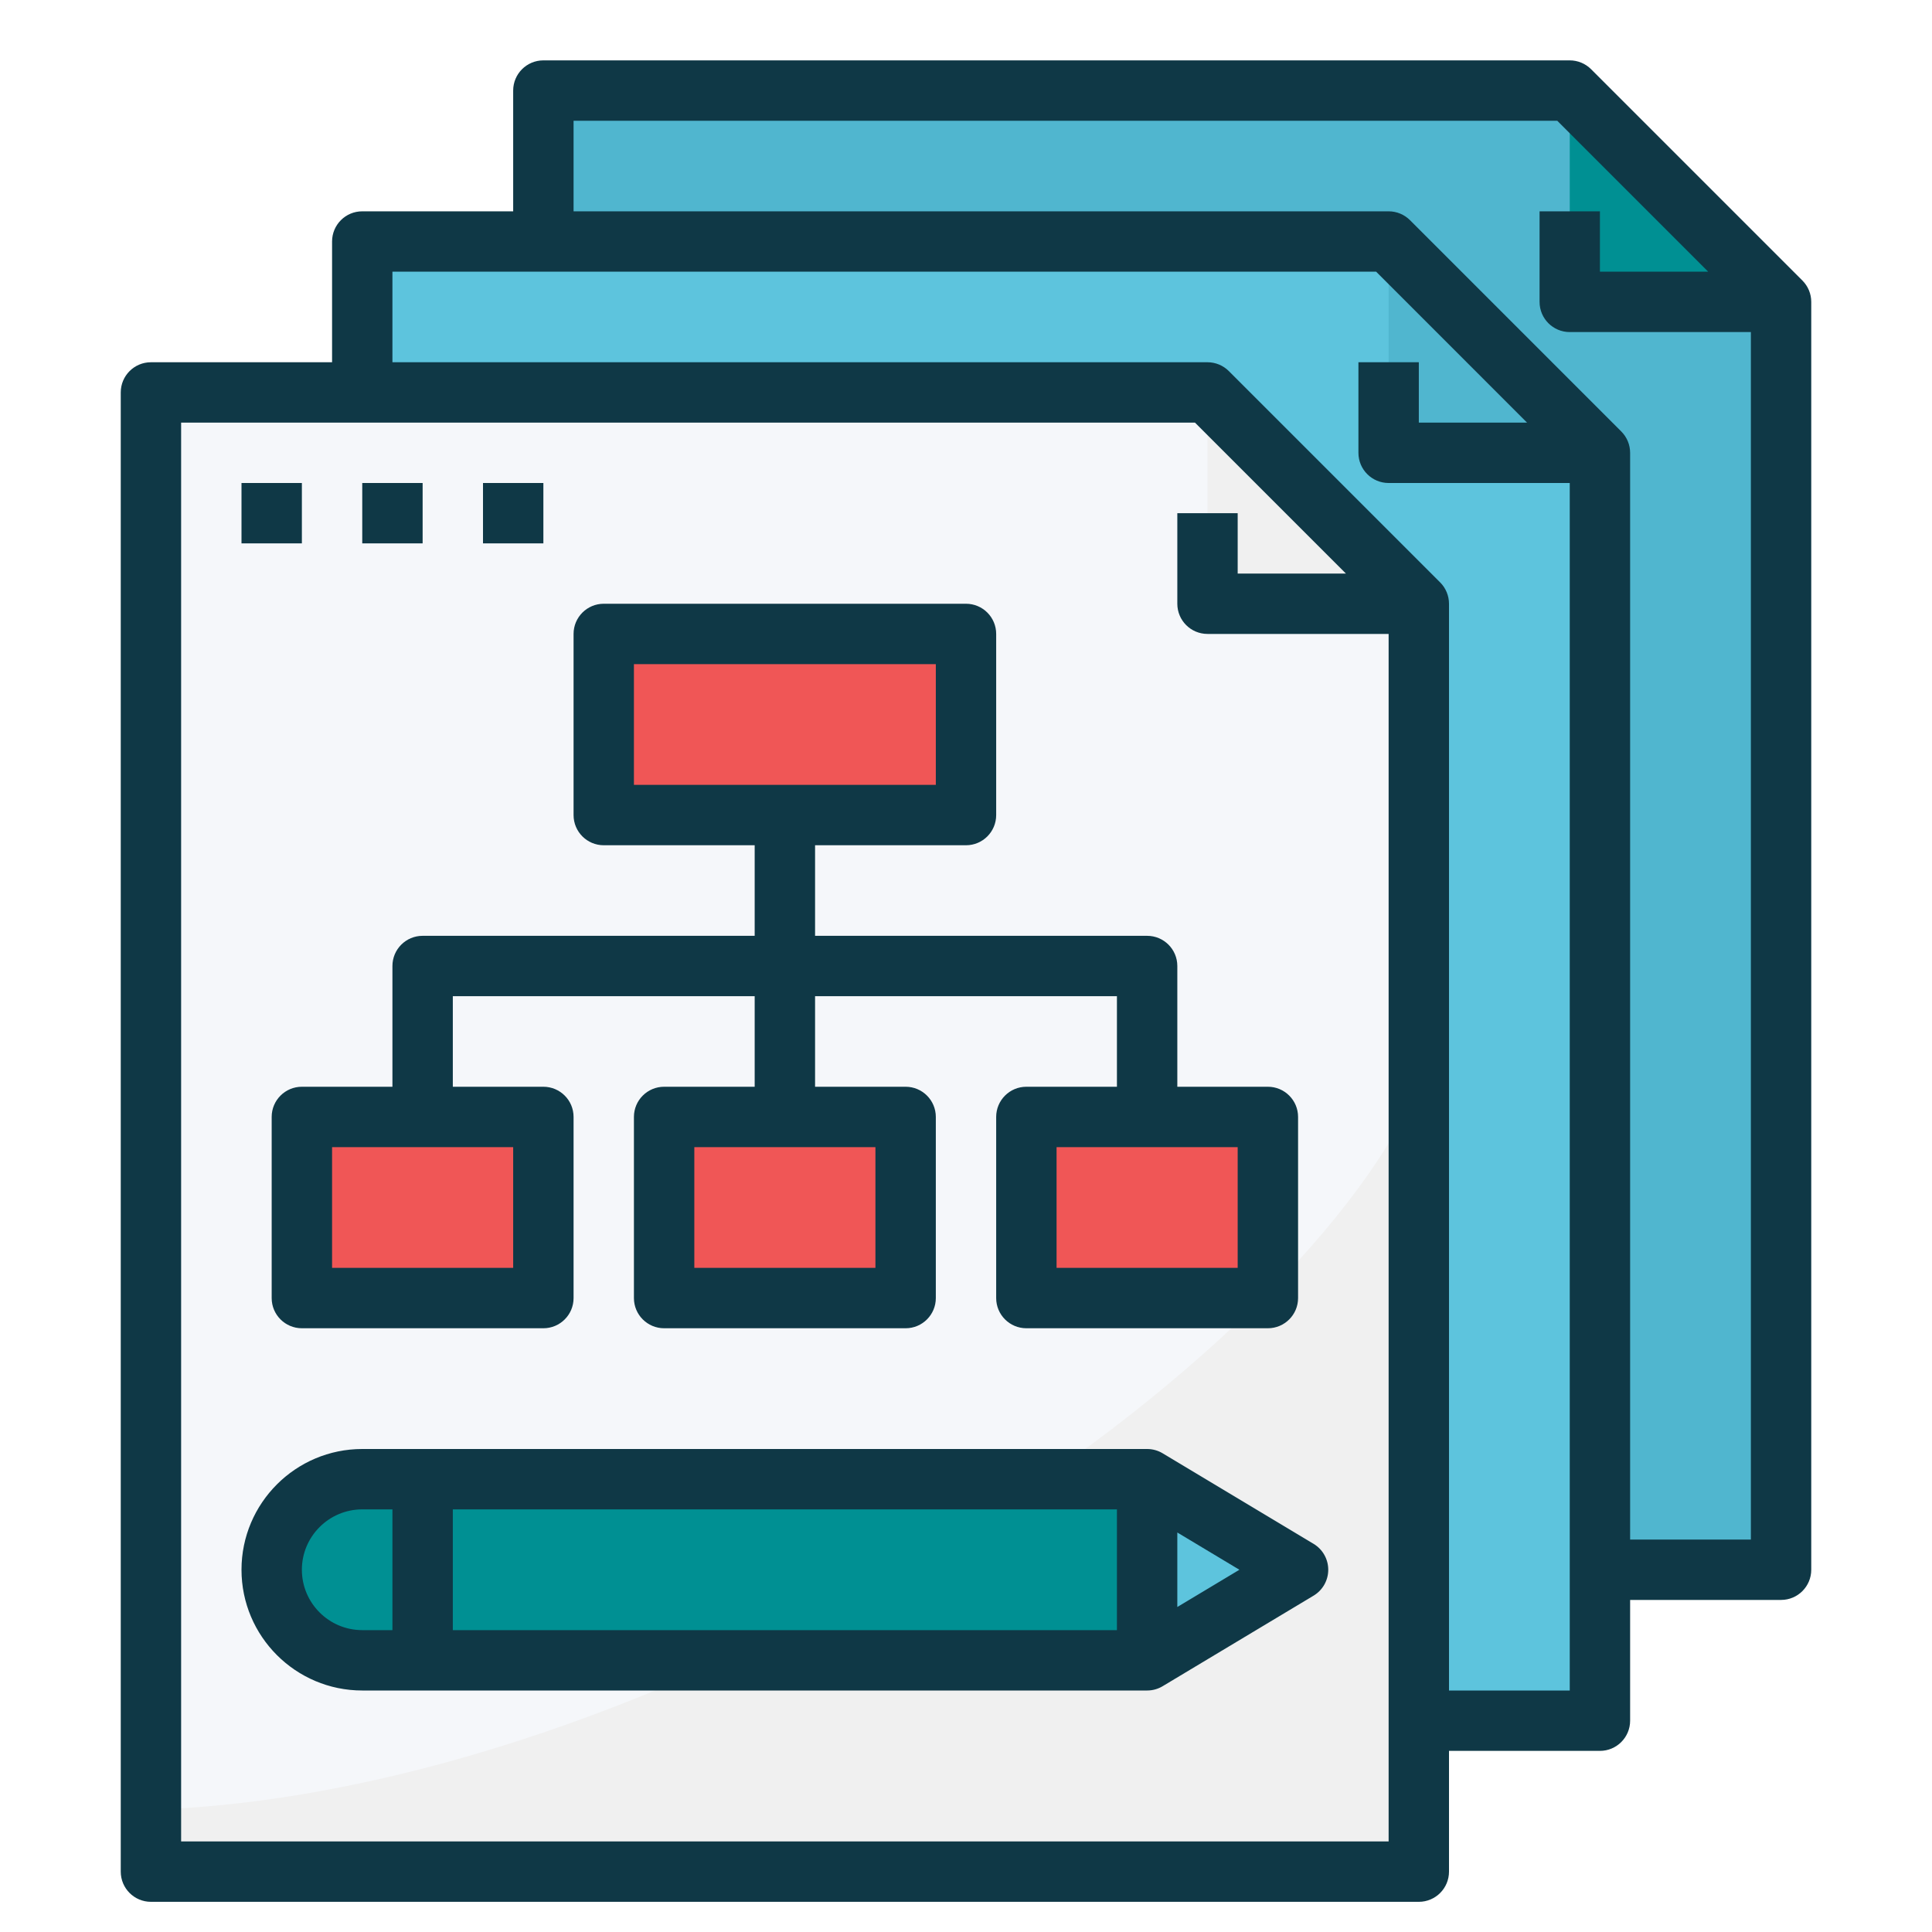
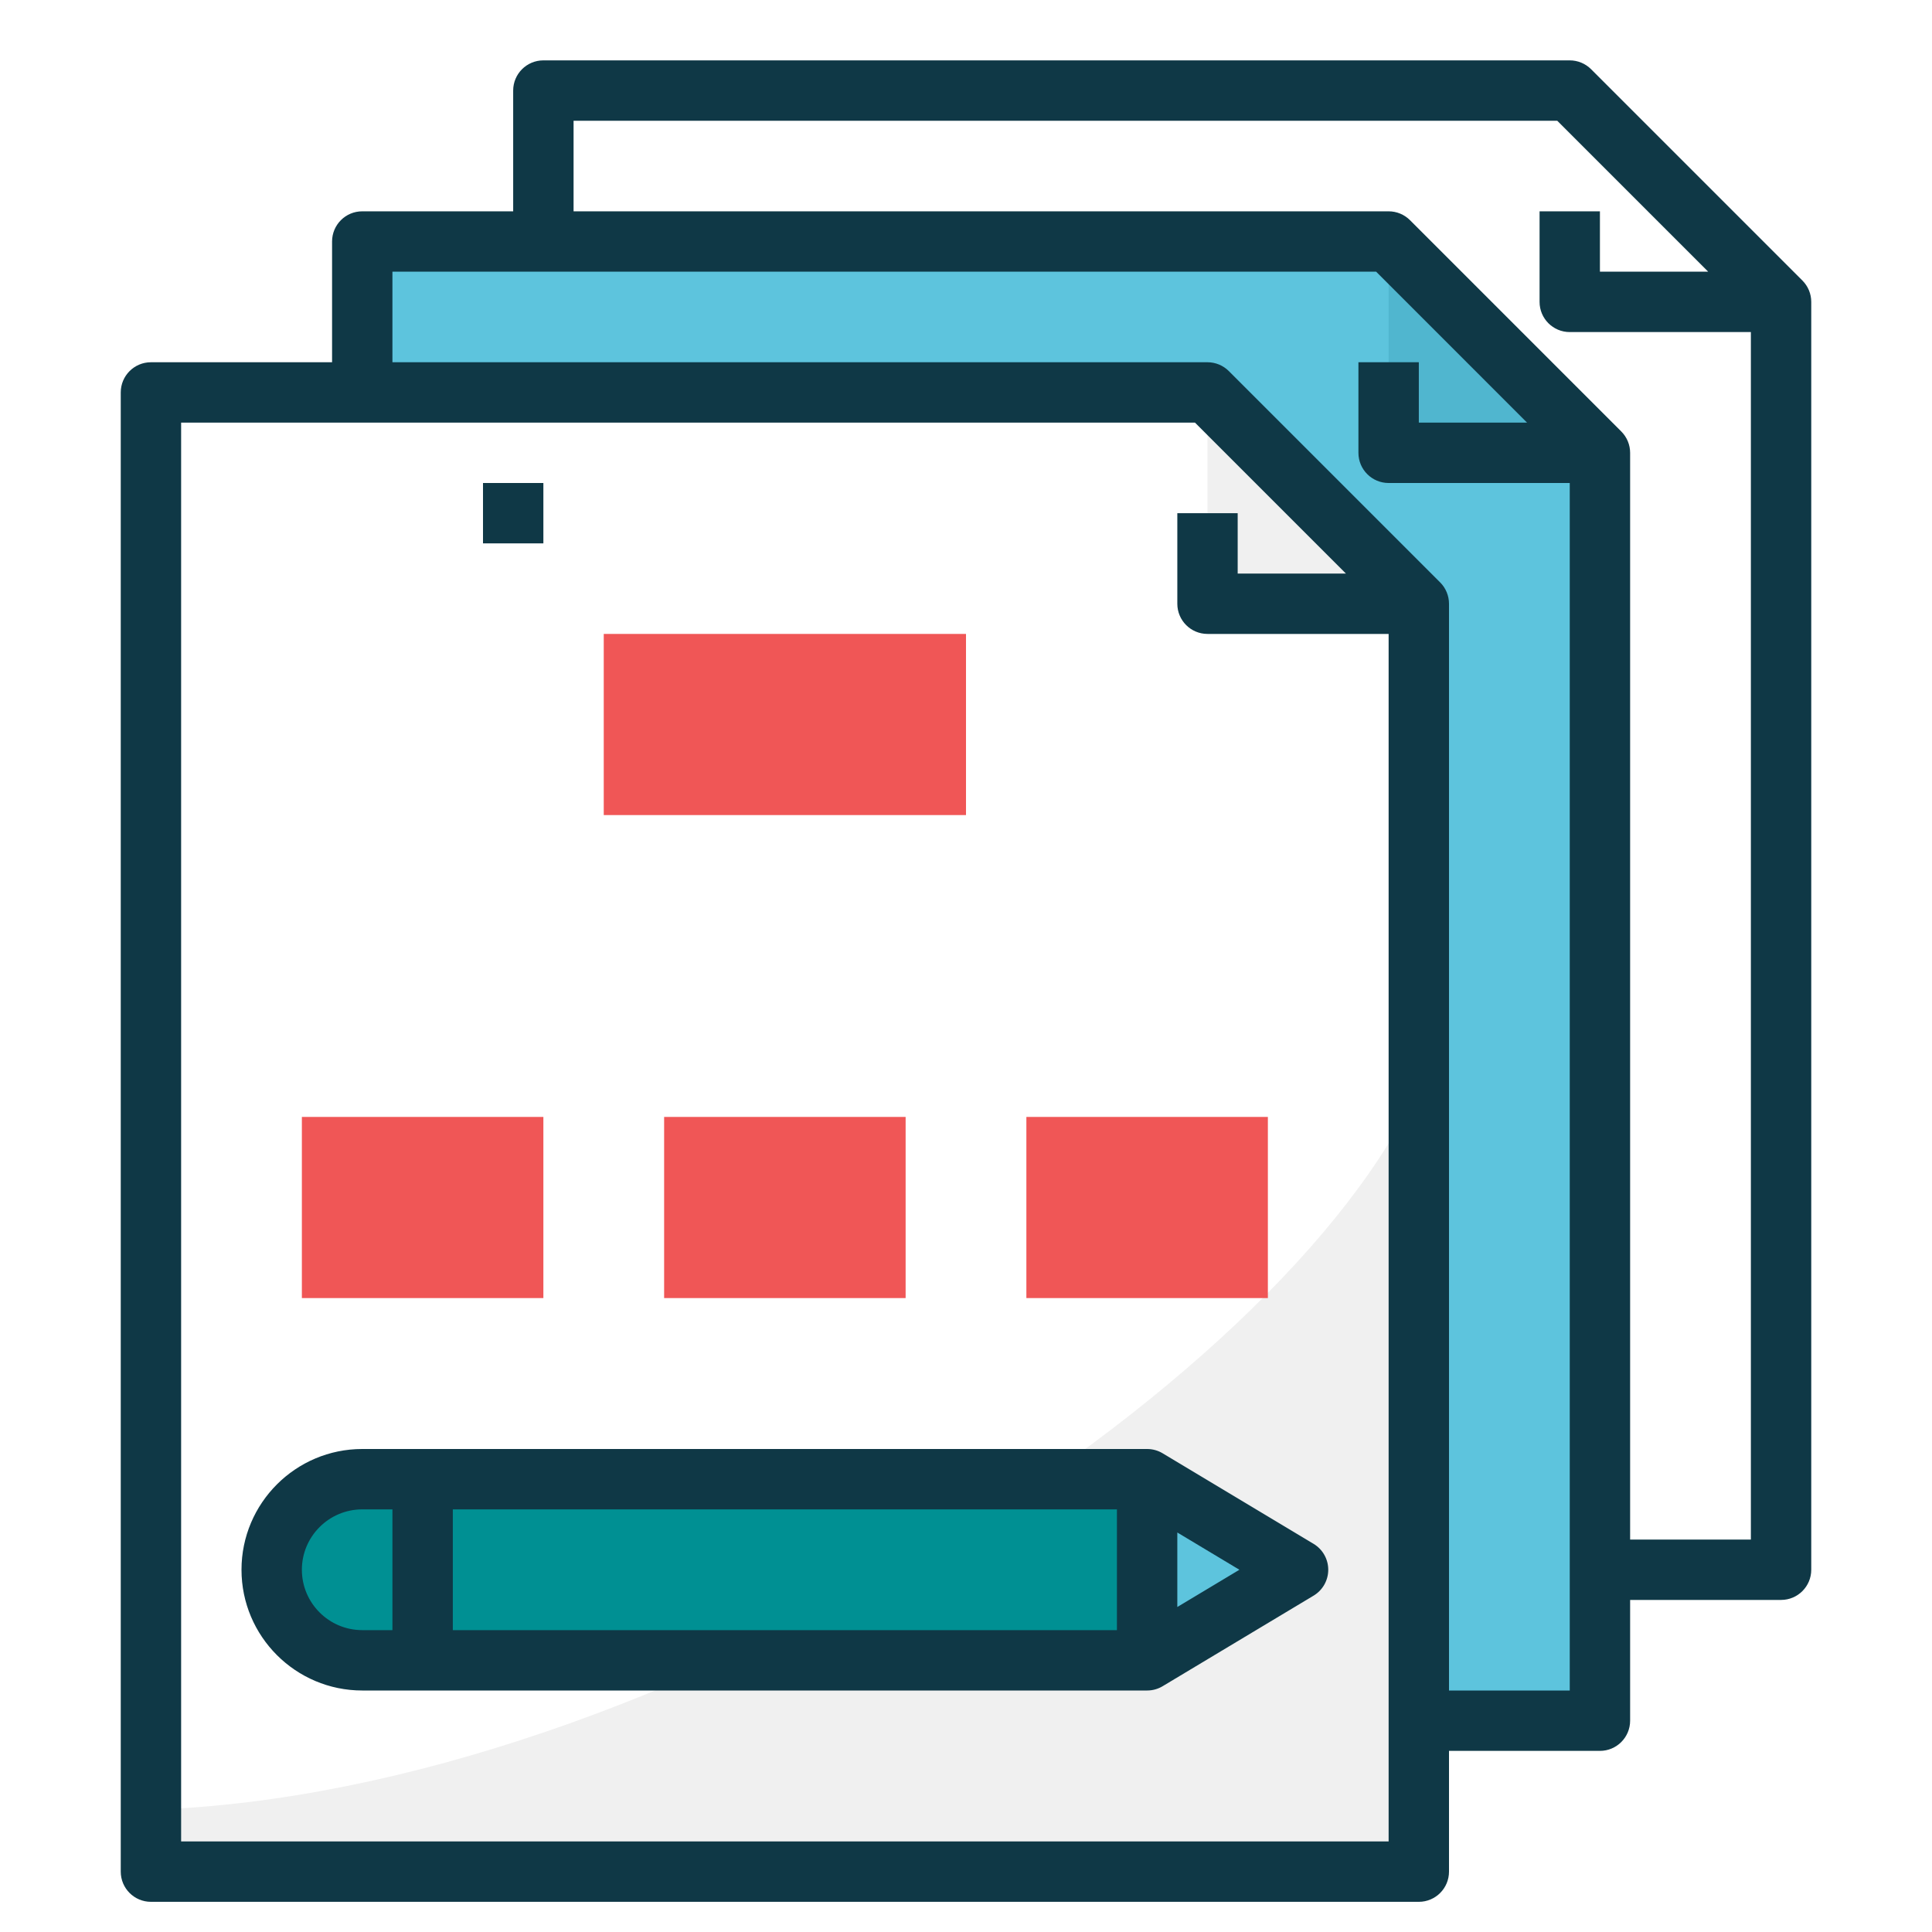
<svg xmlns="http://www.w3.org/2000/svg" width="100" height="100" viewBox="0 0 100 100" fill="none">
  <path d="M71.875 12.5H18.75V20.312H62.5L73.438 31.25V89.062H82.812V23.438L71.875 12.5Z" fill="#5DC4DD" />
-   <path d="M73.438 95.312H7.812V20.312H62.5L73.438 31.25V95.312Z" fill="#F5F7FA" />
  <path d="M73.438 56.25C66.456 71.875 34.119 92.806 7.812 93.673V96.875H73.438V56.25Z" fill="#F0F0F0" />
  <path d="M73.438 31.25H62.5V20.312L73.438 31.25Z" fill="#F0F0F0" />
  <path d="M82.812 23.438H71.875V12.5L82.812 23.438Z" fill="#50B6CF" />
-   <path d="M81.25 4.688H28.125V12.5H71.875L82.812 23.438V81.25H92.188V15.625L81.25 4.688Z" fill="#50B6CF" />
-   <path d="M92.188 15.625H81.25V4.688L92.188 15.625Z" fill="#009093" />
+   <path d="M92.188 15.625V4.688L92.188 15.625Z" fill="#009093" />
  <path d="M31.25 32.812H50V42.188H31.25V32.812Z" fill="#F05656" />
  <path d="M15.625 57.812H28.125V67.188H15.625V57.812Z" fill="#F05656" />
  <path d="M34.375 57.812H46.875V67.188H34.375V57.812Z" fill="#F05656" />
  <path d="M53.125 57.812H65.625V67.188H53.125V57.812Z" fill="#F05656" />
  <path d="M14.062 81.25C14.062 83.839 16.161 85.938 18.75 85.938H59.375L67.188 81.25L59.375 76.562H18.75C16.161 76.562 14.062 78.661 14.062 81.25Z" fill="#009093" />
  <path d="M59.375 85.938V76.562L67.188 81.25L59.375 85.938Z" fill="#5DC4DD" />
  <path d="M73.438 98.438C74.301 98.438 75 97.738 75 96.875V90.625H82.812C83.676 90.625 84.375 89.925 84.375 89.062V82.812H92.188C93.051 82.812 93.75 82.113 93.75 81.25V15.625C93.75 15.211 93.585 14.813 93.292 14.52L82.355 3.583C82.062 3.29 81.665 3.125 81.25 3.125H28.125C27.261 3.125 26.562 3.825 26.562 4.688V10.938H18.75C17.886 10.938 17.188 11.637 17.188 12.5V18.75H7.812C6.949 18.75 6.25 19.45 6.25 20.312V96.875C6.25 97.738 6.949 98.438 7.812 98.438H73.438ZM29.688 6.25H80.603L88.415 14.062H82.812V10.938H79.688V15.625C79.688 16.488 80.386 17.188 81.25 17.188H90.625V79.688H84.375V23.438C84.375 23.023 84.21 22.626 83.917 22.333L72.98 11.395C72.687 11.102 72.29 10.938 71.875 10.938H29.688V6.25ZM20.312 14.062H28.125H71.228L79.04 21.875H73.438V18.75H70.312V23.438C70.312 24.3 71.011 25 71.875 25H81.25V81.25V87.5H75V31.25C75 30.836 74.835 30.438 74.542 30.145L63.605 19.208C63.312 18.915 62.915 18.75 62.5 18.75H20.312V14.062ZM9.375 21.875H18.75H61.853L69.665 29.688H64.062V26.562H60.938V31.25C60.938 32.113 61.636 32.812 62.5 32.812H71.875V89.062V95.312H9.375V21.875Z" fill="#0F3846" />
-   <path d="M12.5 25H15.625V28.125H12.5V25Z" fill="#0F3846" />
-   <path d="M18.75 25H21.875V28.125H18.75V25Z" fill="#0F3846" />
  <path d="M25 25H28.125V28.125H25V25Z" fill="#0F3846" />
-   <path d="M31.25 43.75H39.062V48.438H21.875C21.011 48.438 20.312 49.137 20.312 50V56.25H15.625C14.761 56.25 14.062 56.95 14.062 57.812V67.188C14.062 68.05 14.761 68.75 15.625 68.75H28.125C28.989 68.75 29.688 68.05 29.688 67.188V57.812C29.688 56.95 28.989 56.25 28.125 56.25H23.438V51.562H39.062V56.25H34.375C33.511 56.25 32.812 56.95 32.812 57.812V67.188C32.812 68.05 33.511 68.75 34.375 68.75H46.875C47.739 68.75 48.438 68.05 48.438 67.188V57.812C48.438 56.95 47.739 56.25 46.875 56.25H42.188V51.562H57.812V56.25H53.125C52.261 56.25 51.562 56.95 51.562 57.812V67.188C51.562 68.05 52.261 68.75 53.125 68.75H65.625C66.489 68.75 67.188 68.05 67.188 67.188V57.812C67.188 56.95 66.489 56.25 65.625 56.25H60.938V50C60.938 49.137 60.239 48.438 59.375 48.438H42.188V43.75H50C50.864 43.75 51.562 43.05 51.562 42.188V32.812C51.562 31.95 50.864 31.25 50 31.25H31.25C30.386 31.25 29.688 31.95 29.688 32.812V42.188C29.688 43.05 30.386 43.75 31.25 43.75ZM26.562 65.625H17.188V59.375H26.562V65.625ZM45.312 65.625H35.938V59.375H45.312V65.625ZM64.062 65.625H54.688V59.375H64.062V65.625ZM32.812 34.375H48.438V40.625H32.812V34.375Z" fill="#0F3846" />
  <path d="M67.992 79.91L60.179 75.223C59.937 75.077 59.659 75 59.375 75H18.75C15.303 75 12.5 77.804 12.5 81.25C12.5 84.696 15.303 87.5 18.75 87.5H59.375C59.659 87.5 59.937 87.423 60.179 87.277L67.992 82.59C68.462 82.307 68.75 81.799 68.75 81.25C68.75 80.701 68.462 80.193 67.992 79.91ZM57.812 84.375H23.438V78.125H57.812V84.375ZM15.625 81.25C15.625 79.526 17.027 78.125 18.75 78.125H20.312V84.375H18.75C17.027 84.375 15.625 82.974 15.625 81.25ZM60.938 83.178V79.322L64.151 81.25L60.938 83.178Z" fill="#0F3846" />
</svg>